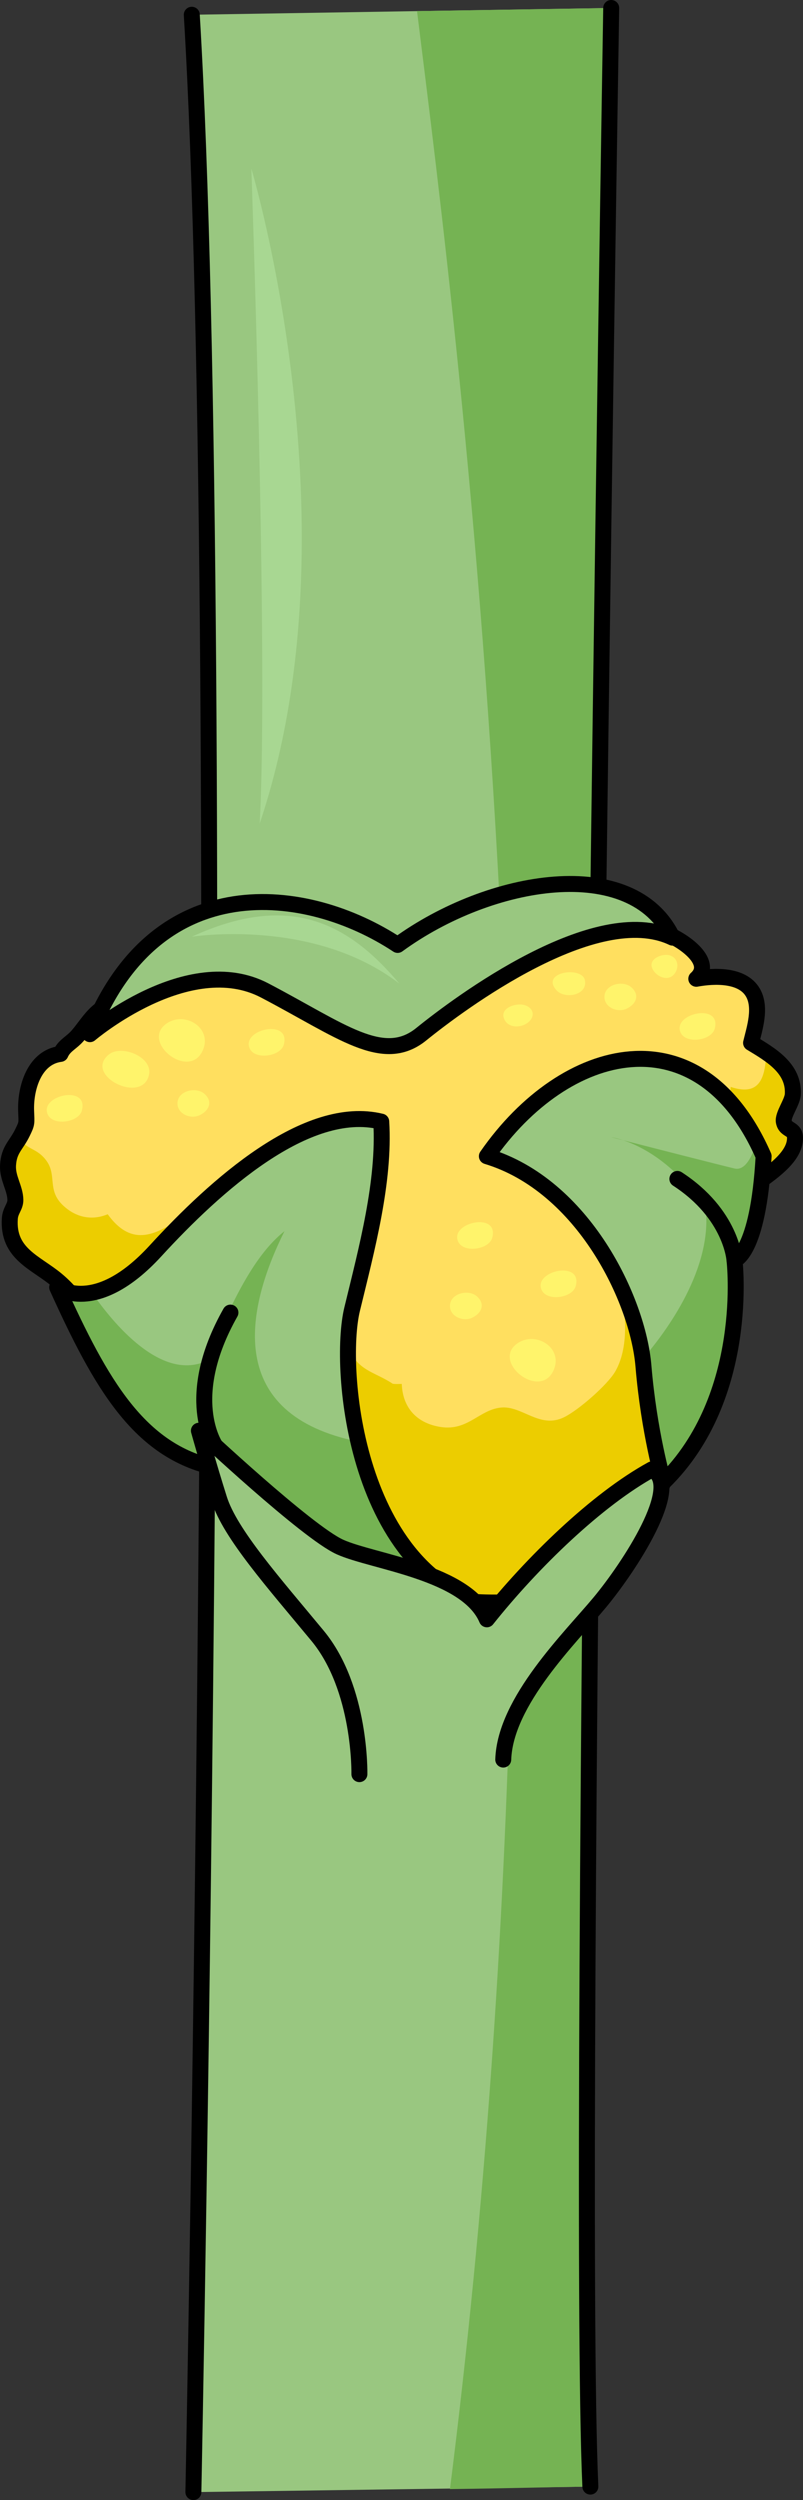
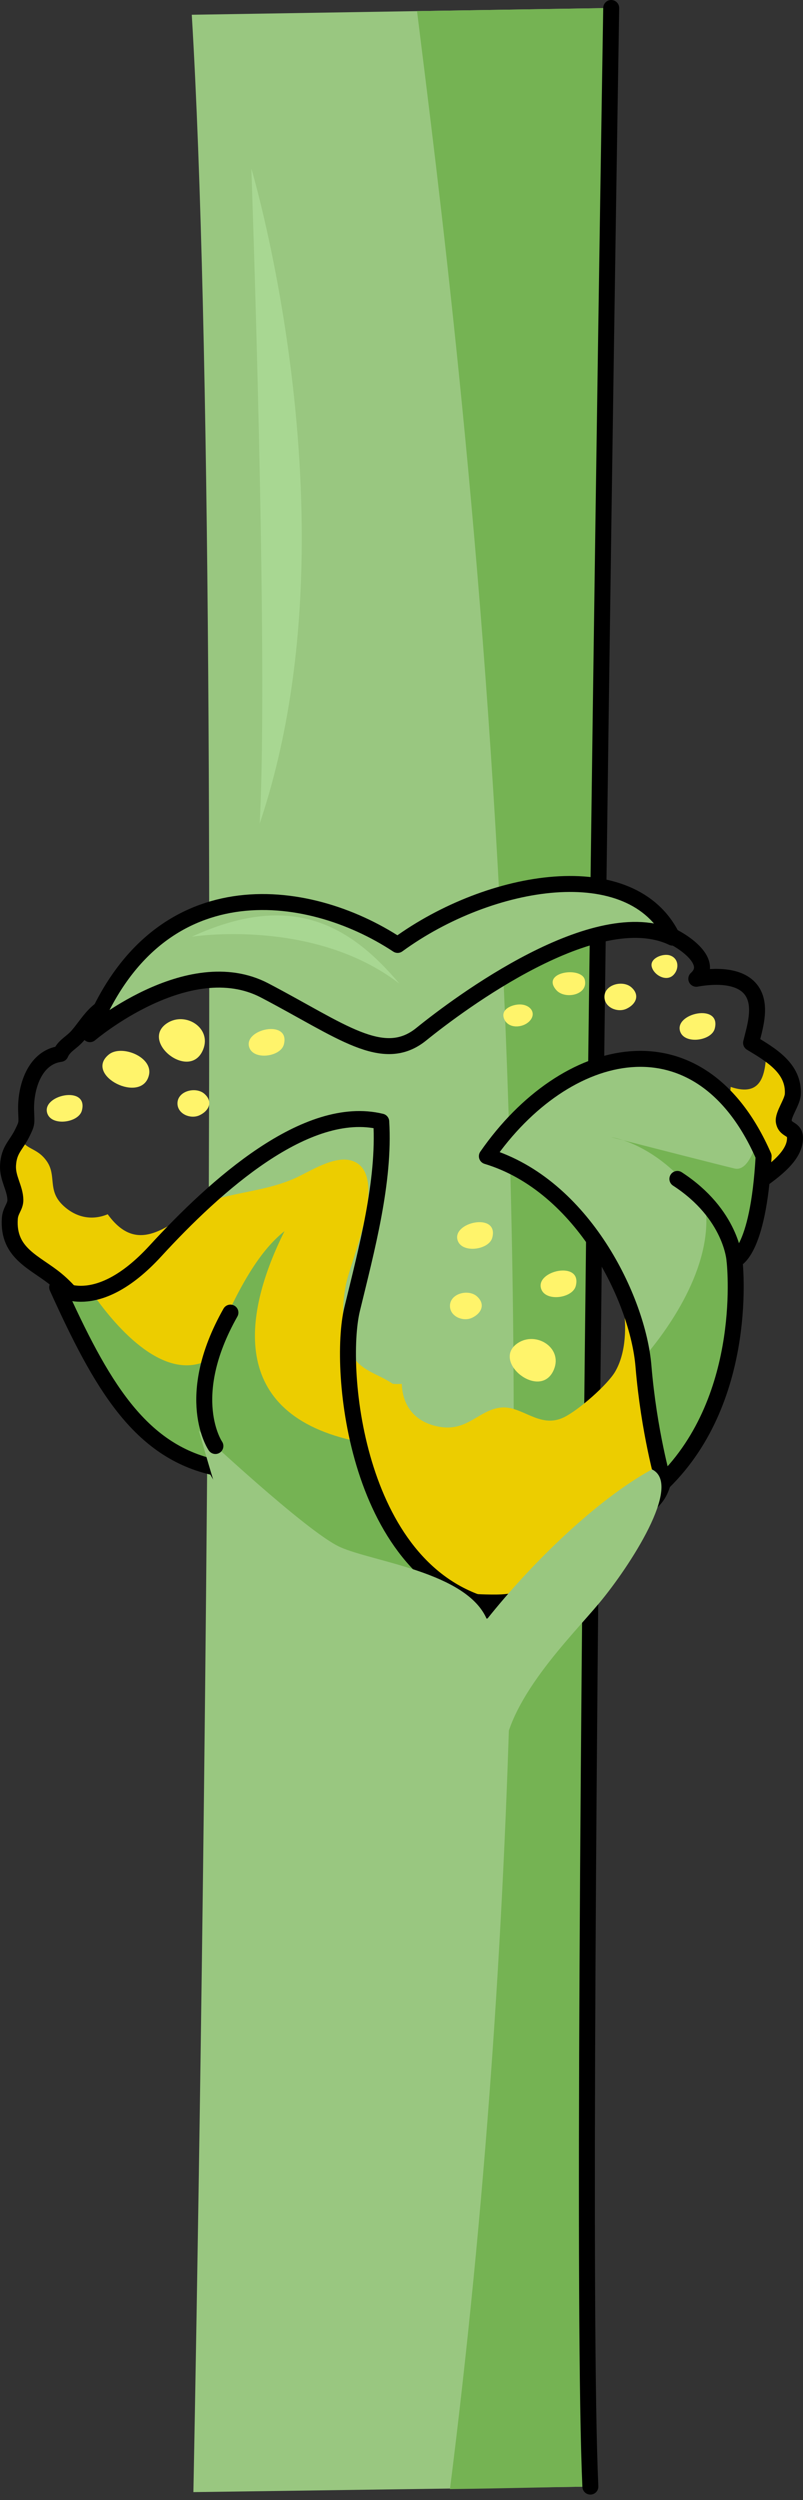
<svg xmlns="http://www.w3.org/2000/svg" version="1.1" id="Layer_1" x="0px" y="0px" width="50.329px" height="156.65px" viewBox="0 0 50.329 156.65" enable-background="new 0 0 50.329 156.65" xml:space="preserve">
  <rect x="0" y="0" width="50.329" height="156.65" fill="#333333" stroke="none" />
  <g>
    <path fill="#99C780" d="M12.121,156.15c0,0,2.301-115.238-0.101-155.225L38.308,0.5c0,0-2.212,135.473-1.306,155.305   C28.186,155.926,12.121,156.15,12.121,156.15z" />
    <path fill="#75B353" d="M37.002,155.805C36.096,135.973,38.308,0.5,38.308,0.5l-12.17,0.197   c2.529,20.42,10.992,84.549,2.064,155.264C32.198,155.906,33.8,155.848,37.002,155.805z" />
    <path fill="none" stroke="#000000" stroke-linecap="round" stroke-linejoin="round" stroke-miterlimit="10" d="M38.308,0.5   c0,0-2.212,135.473-1.306,155.305" />
-     <path fill="none" stroke="#000000" stroke-linecap="round" stroke-linejoin="round" stroke-miterlimit="10" d="M12.121,156.15   c0,0,2.301-115.238-0.101-155.225" />
-     <path fill="#FFDF5F" d="M0.616,76.348c0.035-0.512,0.352-0.738,0.347-1.162c-0.008-0.734-0.505-1.369-0.46-2.17   c0.057-1.006,0.512-1.234,0.911-2.061c0.29-0.596,0.251-0.557,0.223-1.361c-0.049-1.404,0.506-3.342,2.155-3.559   c0.206-0.471,0.582-0.646,0.929-0.986c0.389-0.381,0.746-0.99,1.226-1.48c0.815-0.832,1.975-0.992,2.894-1.594   c0.807-0.529,1.286-1.398,2.047-2c1.989-1.572,3.969-0.805,6.156-0.285c1.24,0.293,2.557,0.332,3.779,0.658   c0.702,0.188,1.158,0.611,1.818,0.83c1.648,0.545,3.064-0.719,4.334-1.598c1.928-1.336,3.731-2.254,5.939-3.025   c1.071-0.375,2.358-1.023,3.534-0.777c0.856,0.18,1.878,1.072,2.6,1.516c0.387,0.236,0.729,0.611,1.136,0.805   c0.502,0.238,0.866,0.162,1.397,0.334c0.976,0.313,3.305,1.779,2.06,2.895c1.131-0.207,2.873-0.268,3.537,0.846   c0.559,0.936,0.116,2.262-0.104,3.17c1.255,0.756,2.705,1.602,2.616,3.223c-0.028,0.506-0.643,1.293-0.563,1.715   c0.122,0.643,0.822,0.332,0.684,1.25c-0.183,1.215-1.885,2.221-2.749,2.877c-0.709,0.539-1.401,1.986-2.385,1.828   c1.469,2.828-2.54,6.891-2.183,10.133c0.122,1.098,0.681,2.221,0.576,3.307c-0.104,1.061-0.816,1.432-1.178,2.256   c-0.48,1.1-0.313,1.676-1.456,2.514c-0.384,0.281-0.635,0.303-0.935,0.594c-0.474,0.459-0.344,0.83-1.113,1.119   c-1.428,0.533-1.38,0.047-2.025,1.508c-0.466,1.053-1.062,1.383-1.994,1.801c-1.048,0.471-1.797,0.924-3.173,0.939   c-1.381,0.016-2.763-0.094-4.074-0.43c-2.083-0.531-2.698-2.063-4.222-3.313c-0.753-0.615-1.7-0.873-2.428-1.531   c-1.108-1.002-0.557-2.449-1.37-3.379c-0.453-0.518-1.111-0.334-1.709-0.693c-1.019-0.611-1.318-1.953-2.177-2.613   c-0.542-0.416-1.259-0.303-1.937-0.453c-0.791-0.176-1.344-0.475-2.049-0.826c-1.251-0.623-2.427-0.996-3.426-1.945   c-1.496-1.424-2.649-3.703-4.249-5.029C2.229,79.09,0.466,78.568,0.616,76.348z" />
    <path fill="#ECCD00" d="M49.127,70.279c-0.08-0.422,0.534-1.209,0.563-1.715c0.066-1.212-0.728-1.99-1.657-2.622   c-0.076,1.42-0.307,2.813-2.236,2.161c-0.237,3.559-3.513,2.297-5.661,2.249c-1.863-0.042-2.39,2.29-3.437,3.744   c-1.43,1.987-0.784,1.948,0.57,3.395c1.629,1.738,2.624,6.154,1.289,8.449c-0.482,0.83-2.307,2.429-3.221,2.869   c-1.522,0.733-2.612-0.747-3.94-0.614c-1.361,0.136-2.071,1.479-3.777,1.217c-1.435-0.221-2.38-1.144-2.439-2.7   c-0.085,0.004-0.521,0.022-0.583-0.019c-1.151-0.769-2.26-0.785-2.844-2.458c-0.383-1.099-0.294-2.795-0.037-3.899   c0.39-1.678,2.584-6.67,0.461-7.562c-1.153-0.484-2.787,0.668-3.788,1.095c-1.522,0.649-3.019,0.779-4.652,1.207   c-2.462,0.644-4.688,4.186-6.988,1.006c-1.033,0.431-2.053,0.178-2.84-0.594c-0.944-0.928-0.353-1.822-0.972-2.719   c-0.63-0.912-1.391-0.699-1.672-1.534c-0.356,0.614-0.712,0.898-0.762,1.78c-0.045,0.801,0.452,1.436,0.46,2.17   c0.005,0.424-0.312,0.65-0.347,1.162c-0.15,2.221,1.612,2.742,2.94,3.844c1.6,1.326,2.753,3.605,4.249,5.029   c0.999,0.949,2.175,1.322,3.426,1.945c0.705,0.352,1.258,0.65,2.049,0.826c0.678,0.15,1.395,0.037,1.937,0.453   c0.858,0.66,1.158,2.002,2.177,2.613c0.598,0.359,1.256,0.176,1.709,0.693c0.813,0.93,0.262,2.377,1.37,3.379   c0.728,0.658,1.675,0.916,2.428,1.531c1.523,1.25,2.139,2.781,4.222,3.313c1.312,0.336,2.693,0.445,4.074,0.43   c1.376-0.016,2.125-0.469,3.173-0.939c0.933-0.418,1.528-0.748,1.994-1.801c0.646-1.461,0.598-0.975,2.025-1.508   c0.77-0.289,0.64-0.66,1.113-1.119c0.3-0.291,0.551-0.313,0.935-0.594c1.144-0.838,0.976-1.414,1.456-2.514   c0.361-0.824,1.074-1.195,1.178-2.256c0.104-1.086-0.454-2.209-0.576-3.307c-0.357-3.242,3.651-7.305,2.183-10.133   c0.983,0.158,1.676-1.289,2.385-1.828c0.864-0.656,2.566-1.662,2.749-2.877C49.949,70.611,49.249,70.922,49.127,70.279z" />
    <path fill="none" stroke="#000000" stroke-linecap="round" stroke-linejoin="round" stroke-miterlimit="10" d="M0.616,76.348   c0.035-0.512,0.352-0.738,0.347-1.162c-0.008-0.734-0.505-1.369-0.46-2.17c0.057-1.006,0.512-1.234,0.911-2.061   c0.29-0.596,0.251-0.557,0.223-1.361c-0.049-1.404,0.506-3.342,2.155-3.559c0.206-0.471,0.582-0.646,0.929-0.986   c0.389-0.381,0.746-0.99,1.226-1.48c0.815-0.832,1.975-0.992,2.894-1.594c0.807-0.529,1.286-1.398,2.047-2   c1.989-1.572,3.969-0.805,6.156-0.285c1.24,0.293,2.557,0.332,3.779,0.658c0.702,0.188,1.158,0.611,1.818,0.83   c1.648,0.545,3.064-0.719,4.334-1.598c1.928-1.336,3.731-2.254,5.939-3.025c1.071-0.375,2.358-1.023,3.534-0.777   c0.856,0.18,1.878,1.072,2.6,1.516c0.387,0.236,0.729,0.611,1.136,0.805c0.502,0.238,0.866,0.162,1.397,0.334   c0.976,0.313,3.305,1.779,2.06,2.895c1.131-0.207,2.873-0.268,3.537,0.846c0.559,0.936,0.116,2.262-0.104,3.17   c1.255,0.756,2.705,1.602,2.616,3.223c-0.028,0.506-0.643,1.293-0.563,1.715c0.122,0.643,0.822,0.332,0.684,1.25   c-0.183,1.215-1.885,2.221-2.749,2.877c-0.709,0.539-1.401,1.986-2.385,1.828c1.469,2.828-2.54,6.891-2.183,10.133   c0.122,1.098,0.681,2.221,0.576,3.307c-0.104,1.061-0.816,1.432-1.178,2.256c-0.48,1.1-0.313,1.676-1.456,2.514   c-0.384,0.281-0.635,0.303-0.935,0.594c-0.474,0.459-0.344,0.83-1.113,1.119c-1.428,0.533-1.38,0.047-2.025,1.508   c-0.466,1.053-1.062,1.383-1.994,1.801c-1.048,0.471-1.797,0.924-3.173,0.939c-1.381,0.016-2.763-0.094-4.074-0.43   c-2.083-0.531-2.698-2.063-4.222-3.313c-0.753-0.615-1.7-0.873-2.428-1.531c-1.108-1.002-0.557-2.449-1.37-3.379   c-0.453-0.518-1.111-0.334-1.709-0.693c-1.019-0.611-1.318-1.953-2.177-2.613c-0.542-0.416-1.259-0.303-1.937-0.453   c-0.791-0.176-1.344-0.475-2.049-0.826c-1.251-0.623-2.427-0.996-3.426-1.945c-1.496-1.424-2.649-3.703-4.249-5.029   C2.229,79.09,0.466,78.568,0.616,76.348z" />
    <path fill="#99C780" d="M5.637,64.799c0,0,6.162-5.25,10.955-2.738c4.793,2.51,7.418,4.68,9.814,2.738   c2.396-1.939,10.955-8.33,15.748-6.049c-2.511-5.248-11.432-3.775-17.231,0.457C19.217,55.441,9.745,54.301,5.637,64.799z" />
-     <path fill="#99C780" d="M3.583,80.662c0,0,2.396,1.824,6.162-2.283s9.472-9.242,14.15-8.102c0.229,3.766-0.912,7.988-1.825,11.754   s0.228,16.773,9.015,18.715c-4.679,1.598-14.379-2.854-17.574-8.787C8.718,90.932,6.322,86.711,3.583,80.662z" />
    <path fill="#75B353" d="M22.463,90.332c-8.353-1.691-7.118-8.209-4.631-13.192c-1.436,1.145-2.897,3.271-4.801,8.091   c-2.907,1.441-6.008-2.41-7.269-4.238c-1.387,0.266-2.18-0.33-2.18-0.33c2.739,6.049,5.135,10.27,9.928,11.297   c2.36,4.383,8.267,7.948,13.08,8.873c0.396-0.404,0.962-0.961,1.405-1.391C24.969,97.453,23.283,93.84,22.463,90.332z" />
    <path fill="#99C780" d="M41.584,92.871c0,0-0.912-3.143-1.255-7.277c-0.343-4.133-3.767-11.322-9.814-13.148   c4.907-7.076,13.352-9.129,17.346,0c-0.343,6.162-1.826,6.504-1.826,6.504S47.062,87.508,41.584,92.871z" />
    <g>
      <path fill="#75B353" d="M39.061,71.446c-0.466-0.155-0.753-0.193-0.753-0.193S38.602,71.328,39.061,71.446z" />
      <path fill="#75B353" d="M47.86,72.445c-0.138-0.316-0.282-0.615-0.431-0.904c-0.288,0.95-0.735,1.832-1.396,1.674    c-1.073-0.258-5.254-1.328-6.974-1.769c1.122,0.373,3.307,1.438,5.185,4.386c0.369,3.975-2.83,8.02-3.971,9.323    c0.019,0.147,0.043,0.299,0.055,0.438c0.343,4.135,1.255,7.277,1.255,7.277c5.478-5.363,4.45-13.922,4.45-13.922    S47.518,78.607,47.86,72.445z" />
    </g>
    <path fill="none" stroke="#000000" stroke-linecap="round" stroke-linejoin="round" stroke-miterlimit="10" d="M5.637,64.799   c0,0,6.162-5.25,10.955-2.738c4.793,2.51,7.418,4.68,9.814,2.738c2.396-1.939,10.955-8.33,15.748-6.049   c-2.511-5.248-11.432-3.775-17.231,0.457C19.217,55.441,9.745,54.301,5.637,64.799z" />
    <path fill="none" stroke="#000000" stroke-linecap="round" stroke-linejoin="round" stroke-miterlimit="10" d="M3.583,80.662   c0,0,2.396,1.824,6.162-2.283s9.472-9.242,14.15-8.102c0.229,3.766-0.912,7.988-1.825,11.754s0.228,16.773,9.015,18.715   c-4.679,1.598-14.379-2.854-17.574-8.787C8.718,90.932,6.322,86.711,3.583,80.662z" />
    <path fill="none" stroke="#000000" stroke-linecap="round" stroke-linejoin="round" stroke-miterlimit="10" d="M41.584,92.871   c0,0-0.912-3.143-1.255-7.277c-0.343-4.133-3.767-11.322-9.814-13.148c4.907-7.076,13.352-9.129,17.346,0   c-0.343,6.162-1.826,6.504-1.826,6.504S47.062,87.508,41.584,92.871z" />
    <path fill="#99C780" d="M22.526,111.164c0,0,0.113-5.363-2.625-8.673s-5.478-6.392-6.162-8.56s-1.272-4.285-1.272-4.285   s6.766,6.351,8.845,7.288s7.948,1.563,9.203,4.529c2.831-3.554,6.883-7.495,10.346-9.396c1.979,0.951-1.444,6.139-3.271,8.338   s-5.934,6.194-6.048,9.846" />
-     <path fill="none" stroke="#000000" stroke-linecap="round" stroke-linejoin="round" stroke-miterlimit="10" d="M22.526,111.164   c0,0,0.113-5.363-2.625-8.673s-5.478-6.392-6.162-8.56s-1.272-4.285-1.272-4.285s6.766,6.351,8.845,7.288s7.948,1.563,9.203,4.529   c2.831-3.554,6.883-7.495,10.346-9.396c1.979,0.951-1.444,6.139-3.271,8.338s-5.934,6.194-6.048,9.846" />
    <path fill="#FFF46B" d="M12.733,65.759c0.549-1.36-1.125-2.407-2.27-1.643C8.742,65.268,11.917,67.781,12.733,65.759z" />
    <path fill="#FFF46B" d="M34.722,85.799c0.549-1.359-1.125-2.407-2.27-1.643C30.73,85.309,33.905,87.822,34.722,85.799z" />
    <path fill="#FFF46B" d="M17.79,65.449c0.43-1.633-2.614-0.966-2.156,0.209C15.941,66.445,17.591,66.206,17.79,65.449z" />
    <path fill="#FFF46B" d="M5.132,69.584c0.43-1.632-2.614-0.965-2.156,0.209C3.283,70.58,4.933,70.342,5.132,69.584z" />
    <path fill="#FFF46B" d="M44.797,64.453c0.43-1.633-2.614-0.965-2.156,0.209C42.948,65.449,44.598,65.211,44.797,64.453z" />
    <path fill="#FFF46B" d="M30.854,77.55c0.43-1.632-2.614-0.966-2.156,0.209C29.006,78.546,30.655,78.307,30.854,77.55z" />
    <path fill="#FFF46B" d="M36.086,80.58c0.43-1.632-2.614-0.965-2.156,0.209C34.237,81.576,35.887,81.338,36.086,80.58z" />
    <path fill="#FFF46B" d="M9.338,67.352c0.255-1.131-1.735-1.928-2.527-1.271C5.233,67.389,8.914,69.227,9.338,67.352z" />
    <path fill="#FFF46B" d="M36.655,61.401c-0.196-0.874-2.789-0.505-1.788,0.636C35.396,62.639,36.871,62.357,36.655,61.401z" />
    <path fill="#FFF46B" d="M42.173,61.123c0.404-0.357,0.402-1.066-0.186-1.26c-0.43-0.141-1.271,0.172-1.139,0.709   C40.977,61.094,41.729,61.515,42.173,61.123z" />
    <path fill="#FFF46B" d="M33.167,64.003c0.445-0.438,0.173-0.958-0.411-1.053c-0.515-0.084-1.45,0.239-1.151,0.909   C31.876,64.471,32.752,64.411,33.167,64.003z" />
-     <path fill="#FFF46B" d="M37.884,62.487c0.02,0.651,0.83,0.978,1.381,0.72c0.6-0.279,0.857-0.854,0.312-1.34   C39.038,61.387,37.859,61.683,37.884,62.487z" />
+     <path fill="#FFF46B" d="M37.884,62.487c0.02,0.651,0.83,0.978,1.381,0.72c0.6-0.279,0.857-0.854,0.312-1.34   C39.038,61.387,37.859,61.683,37.884,62.487" />
    <path fill="#FFF46B" d="M28.202,81.85c0.02,0.652,0.83,0.977,1.381,0.721c0.6-0.28,0.857-0.854,0.312-1.342   C29.356,80.748,28.178,81.045,28.202,81.85z" />
    <path fill="#FFF46B" d="M11.123,69.16c0.02,0.652,0.83,0.978,1.381,0.721c0.6-0.279,0.857-0.854,0.312-1.341   C12.277,68.06,11.099,68.355,11.123,69.16z" />
    <path fill="#A8D792" d="M15.754,10.563c0,0,6.749,22.549,0.522,41.04C16.843,41.32,15.754,10.563,15.754,10.563z" />
    <path fill="none" stroke="#000000" stroke-linecap="round" stroke-linejoin="round" stroke-miterlimit="10" d="M13.501,90.604   c0,0-2.083-3.012,0.942-8.36" />
    <path fill="none" stroke="#000000" stroke-linecap="round" stroke-linejoin="round" stroke-miterlimit="10" d="M46.034,78.949   c0,0-0.179-2.873-3.579-5.08" />
    <path fill="#A8D792" d="M12.021,58.693c0,0,7.609-1.211,13.012,2.941C21.847,57.846,18.159,55.871,12.021,58.693z" />
  </g>
</svg>